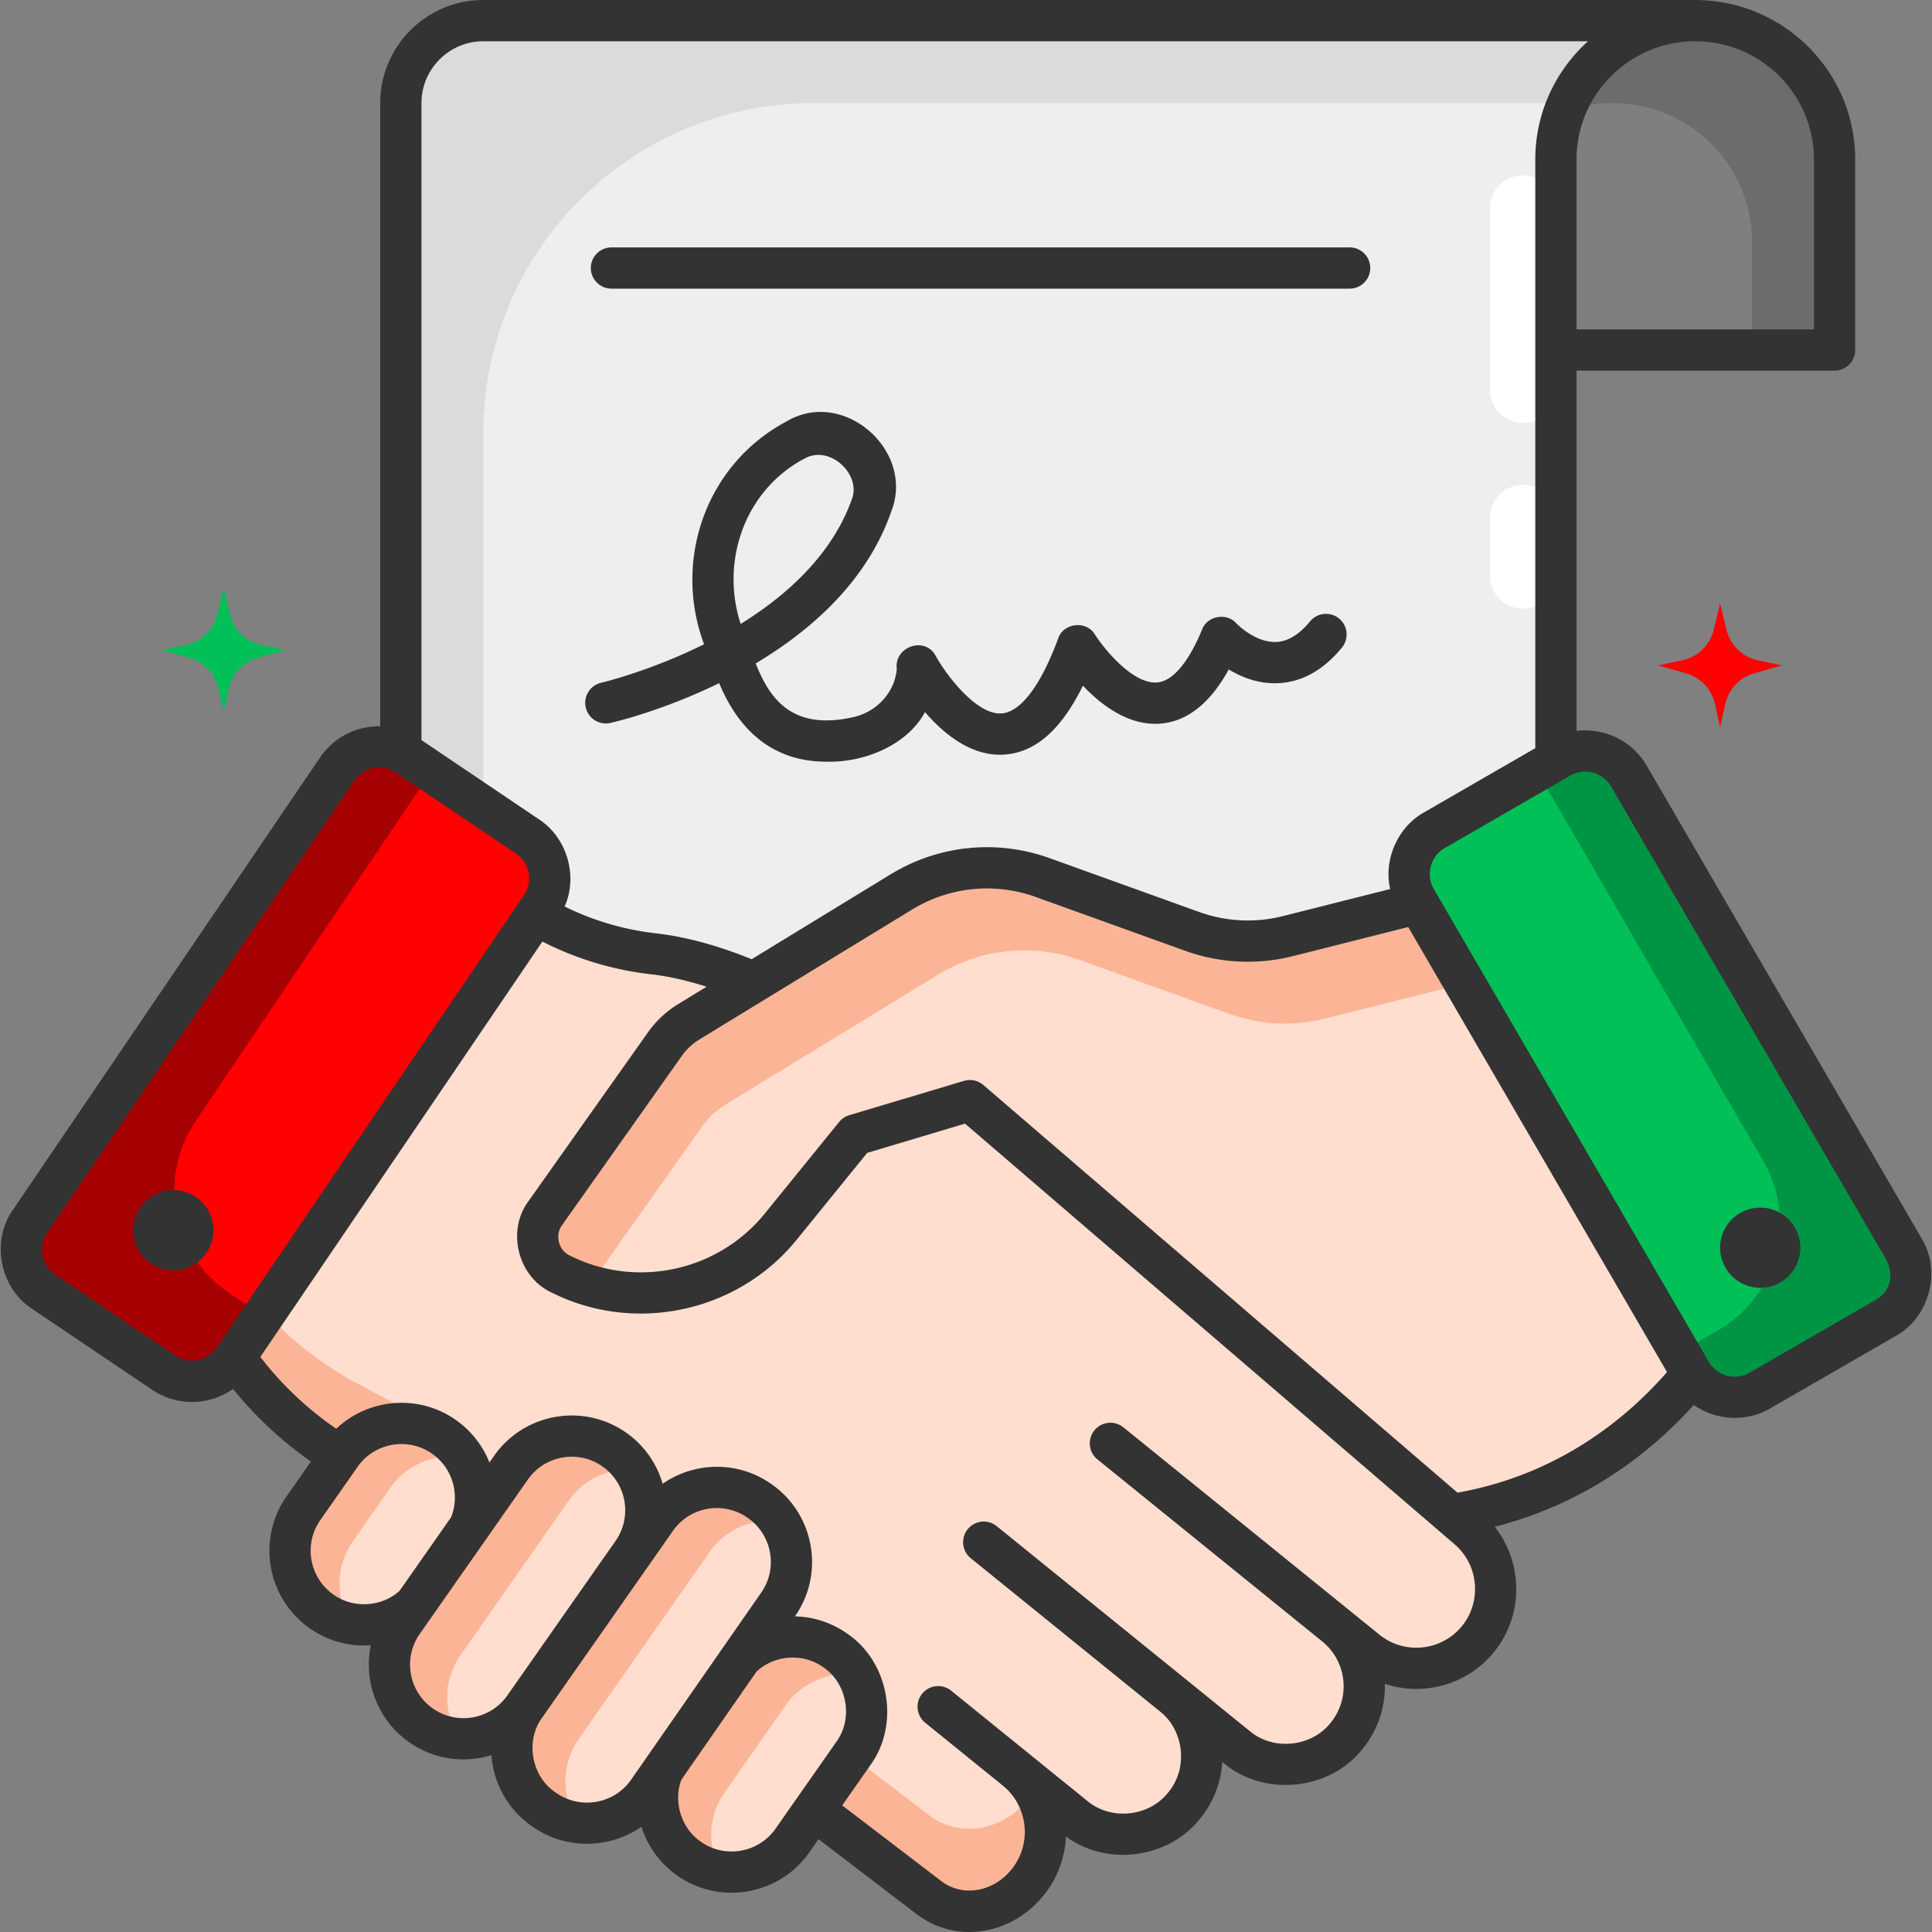
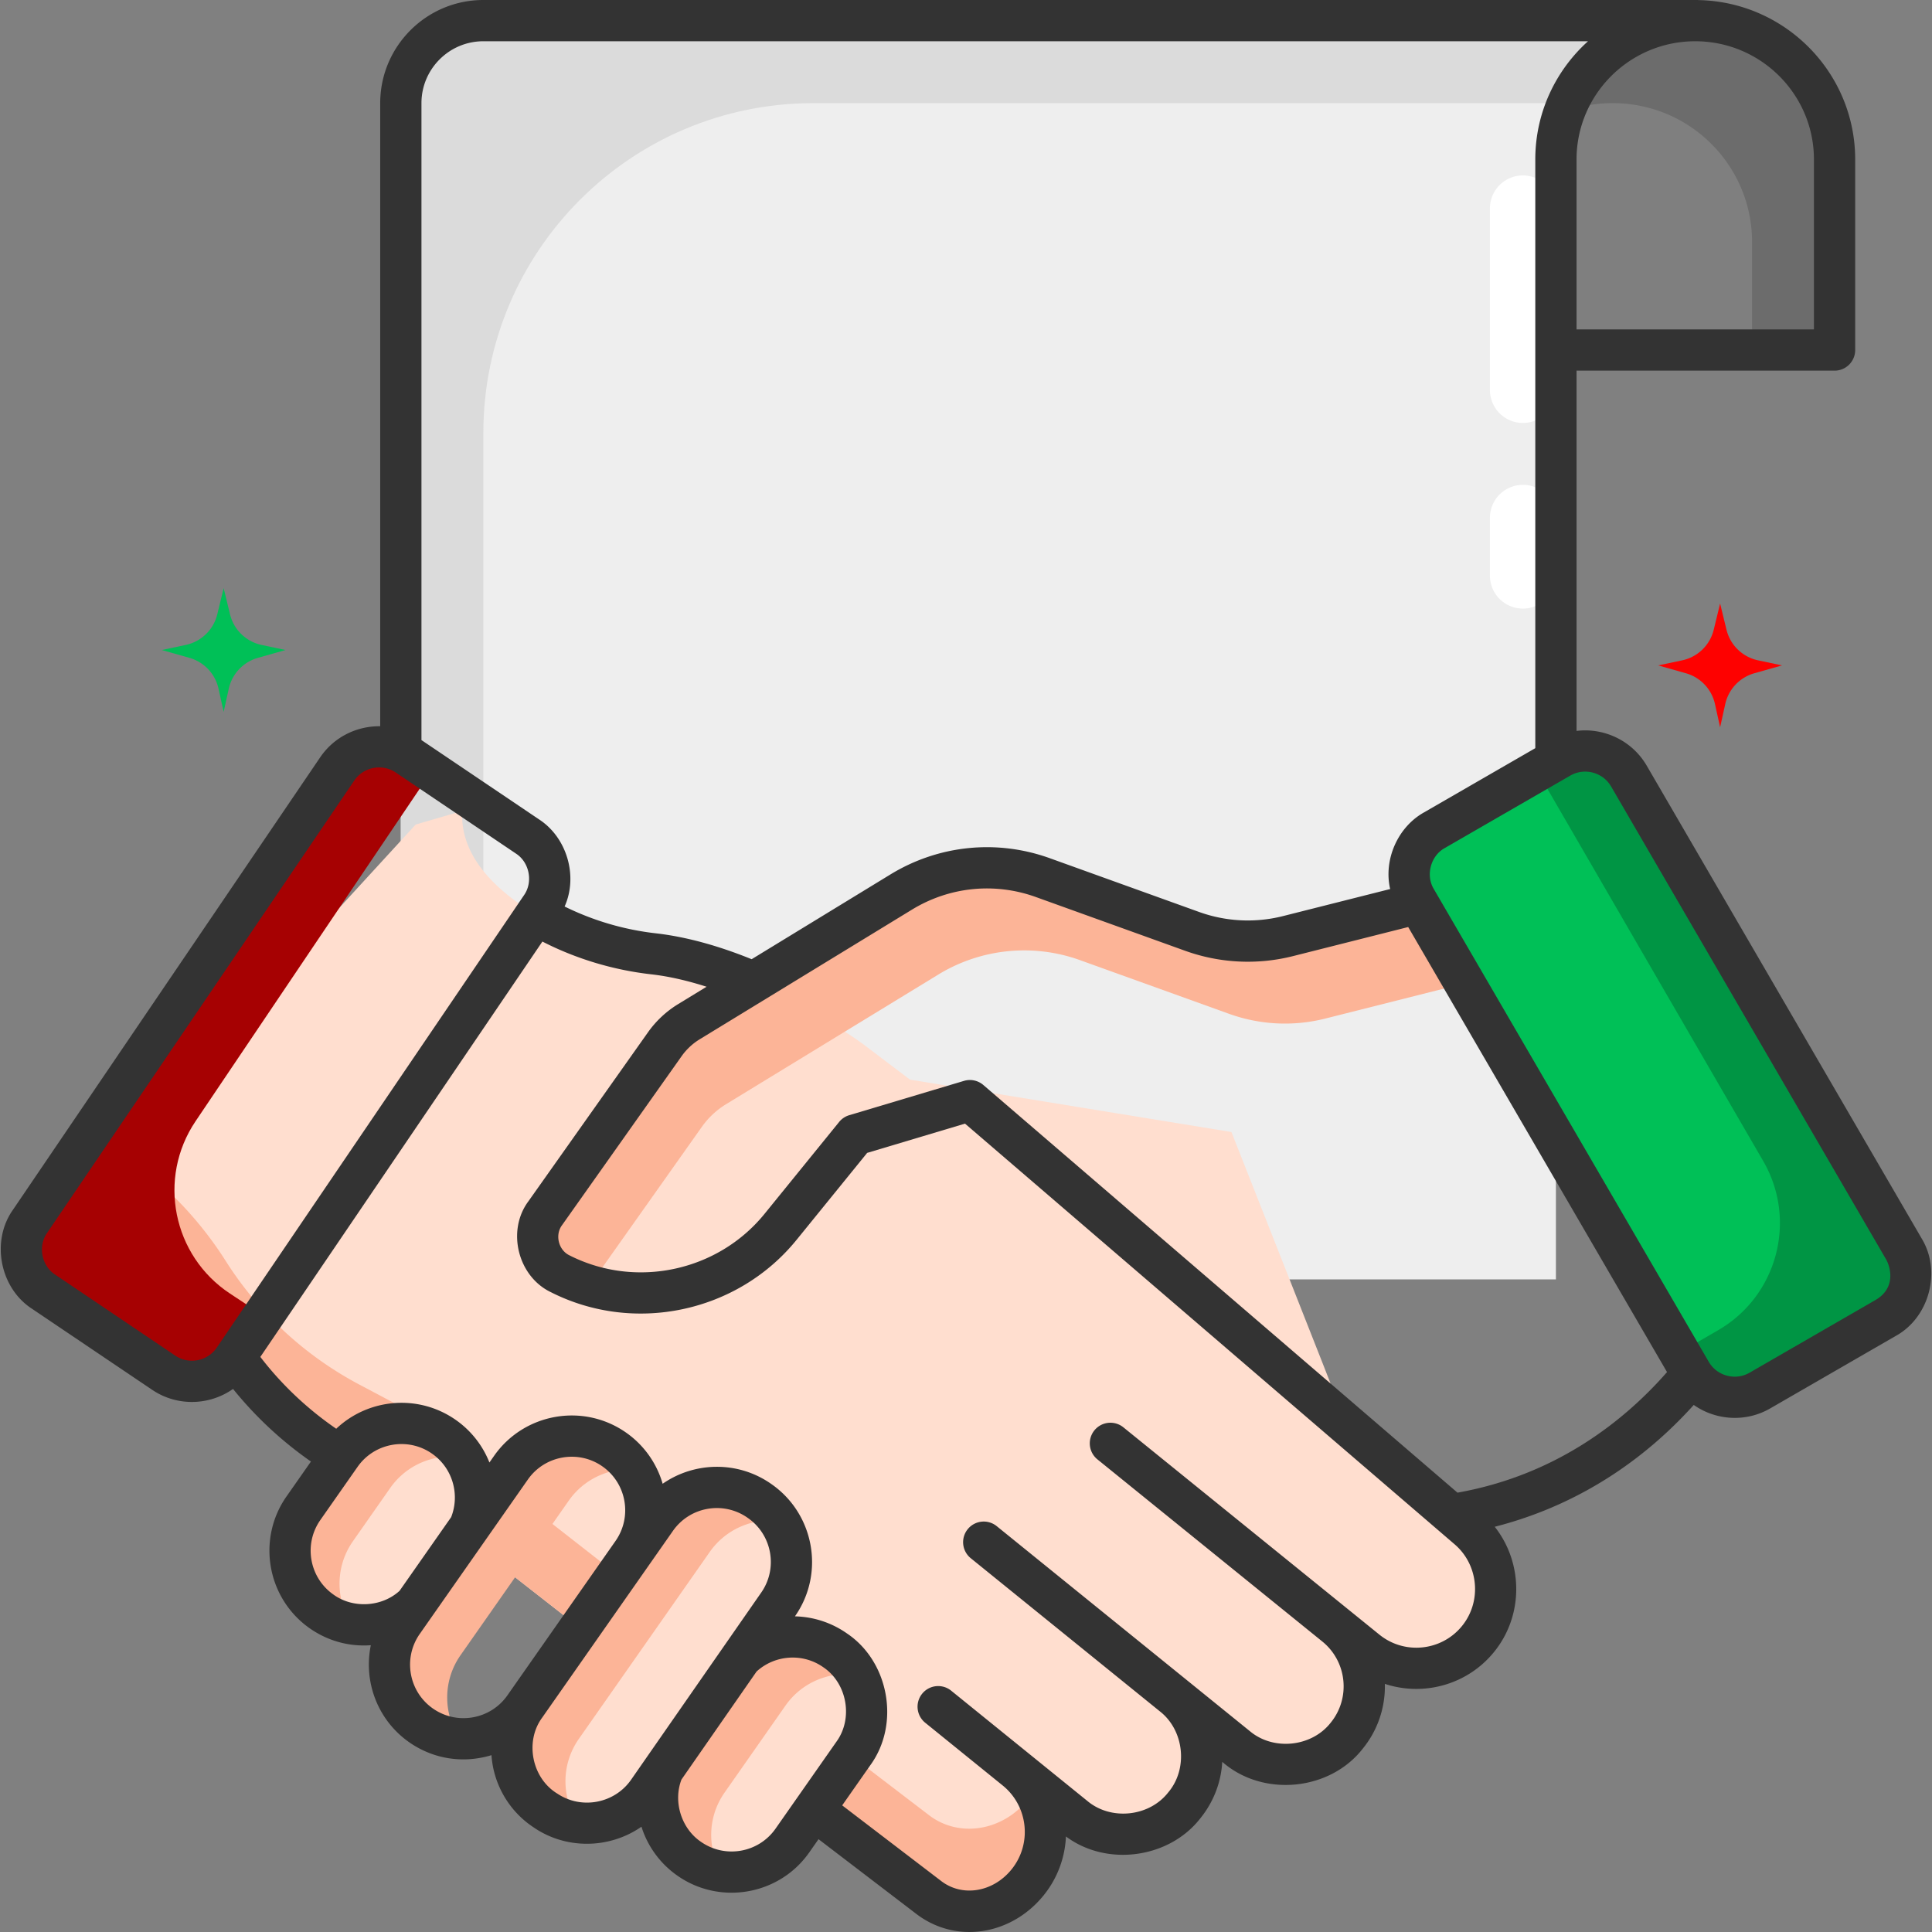
<svg xmlns="http://www.w3.org/2000/svg" version="1.1" width="512" height="512" x="0" y="0" viewBox="0 0 468.329 468.329" style="enable-background:new 0 0 512 512" xml:space="preserve" class="">
  <rect x="0" y="0" width="468.329" height="468.329" fill="#808080" stroke="none" />
  <g>
    <circle cx="234.165" cy="234.144" r="234" fill="#e6edff" data-original="#e6edff" class="" opacity="0" />
    <path fill="#00c057" d="m63.404 156.336 5.81 1.231-6.719 1.906a9.999 9.999 0 0 0-7.035 7.461l-1.246 5.633-1.246-5.633a9.999 9.999 0 0 0-7.035-7.461l-6.719-1.906 5.81-1.231a10 10 0 0 0 7.643-7.417l1.547-6.352 1.547 6.352a10 10 0 0 0 7.643 7.417z" data-original="#e56ab9" class="" opacity="1" />
    <path fill="#fe0100" d="m426.156 160.068 5.81 1.231-6.719 1.906a9.999 9.999 0 0 0-7.035 7.461l-1.246 5.633-1.246-5.633a9.999 9.999 0 0 0-7.035-7.461l-6.719-1.906 5.81-1.231a10 10 0 0 0 7.643-7.417l1.547-6.352 1.547 6.352a10 10 0 0 0 7.643 7.417z" data-original="#7db4ba" class="" opacity="1" />
    <path fill="#eeeeee" d="M377.165 310.136h-280V25c0-11.046 8.954-20 20-20h294l-34 35.846z" data-original="#f1f1f1" class="" opacity="1" />
    <path fill="#dbdbdb" d="M197.165 25h195.03l18.97-20h-294c-11.046 0-20 8.954-20 20v285.136h20V105c0-44.183 35.817-80 80-80z" data-original="#d5d5d5" class="" opacity="1" />
    <path fill="#ffffff" d="M361.165 50.527v44a8 8 0 0 0 16 0v-44a8 8 0 0 0-16 0zM361.165 125.527v14a8 8 0 0 0 16 0v-14a8 8 0 0 0-16 0z" data-original="#ffffff" class="" />
    <path fill="#7f7f7f" d="M444.709 38.65c0-18.584-15.12-33.65-33.772-33.65s-33.772 15.066-33.772 33.65v46.199h67.544z" data-original="#7f7f7f" class="" />
    <path fill="#6c6c6c" d="M444.709 38.65c0-18.584-15.12-33.65-33.772-33.65-14.574 0-26.992 9.198-31.725 22.086A33.799 33.799 0 0 1 390.937 25c18.652 0 33.772 15.065 33.772 33.65v26.199h20z" data-original="#6c6c6c" class="" />
    <path fill="#ffdecf" d="M100.765 199.876 16.358 291.93l7.134 4.034c12.591 7.119 23.246 17.214 31.094 29.499l.305.478a86.061 86.061 0 0 0 32.219 29.691l11.126 5.894 82.907 64.818 43.825 33.488c7.343 5.821 17.988 4.053 24.12-3.52 6.76-8.348 5.479-20.591-2.855-27.363l14.17 11.475c8.143 6.594 20.09 5.34 26.683-2.803 6.594-8.142 5.337-20.089-2.806-26.683l15.52 12.568c8.143 6.594 20.09 5.34 26.683-2.803 6.594-8.142 5.337-20.089-2.806-26.683l7.544 6.109c8.261 6.69 20.381 5.418 27.073-2.841l.002-.002c6.602-8.148 5.465-20.081-2.557-26.836l-29.05-24.461-6.17-15.779-22.008-55.804-77.911-12.693-11.386-8.622s-25.786-19.038-50.806-21.879c-10.202-1.159-20.091-4.421-28.866-9.752-9.37-5.693-18.126-13.976-17.484-24.878z" data-original="#ffdecf" class="" />
    <path fill="#fcb497" d="m224.968 439.831-43.825-33.488-82.907-64.818-11.126-5.894a86.061 86.061 0 0 1-32.219-29.691l-.305-.478a88.717 88.717 0 0 0-26.278-26.565l-11.95 13.033 7.134 4.034c12.591 7.119 23.246 17.214 31.094 29.499l.305.478a86.053 86.053 0 0 0 32.219 29.691l11.126 5.894 82.907 64.818 43.825 33.488c7.343 5.821 17.987 4.053 24.12-3.52 5.289-6.532 5.635-15.439 1.551-22.254a19.68 19.68 0 0 1-1.551 2.254c-6.132 7.573-16.777 9.34-24.12 3.519z" data-original="#fcb497" class="" />
-     <path fill="#fe0100" d="m98.738 183.123 29.114 19.636c5.632 3.799 7.107 11.455 3.29 17.077L56.687 329.479c-3.797 5.591-11.396 7.057-16.997 3.279l-29.111-19.633c-5.632-3.798-7.112-11.447-3.295-17.069l74.461-109.66c3.797-5.592 11.392-7.051 16.993-3.273z" data-original="#80d8ff" class="" opacity="1" />
    <path fill="#a60102" d="M47.417 271.774c18.103-26.843 42.502-63.104 57.124-84.738l-5.802-3.913c-5.602-3.778-13.196-2.318-16.993 3.273C65.3 210.614 23.782 271.757 7.285 296.055c-3.817 5.622-2.337 13.271 3.295 17.069l29.111 19.633c5.601 3.778 13.201 2.312 16.997-3.279l7.173-10.563-8.078-5.325c-13.938-9.186-17.699-27.977-8.366-41.816z" data-original="#8c9eff" class="" opacity="1" />
-     <path fill="#ffdecf" d="m167.025 247.649 51.427-31.411a39.938 39.938 0 0 1 34.35-3.493l36.147 13.015a39.943 39.943 0 0 0 23.307 1.147l58.062-14.656 50.466 104.82s-19.5 42.572-68.97 50.072l-116.706-100.34-27.814 8.317-18.083 22.277c-12.904 15.898-35.153 20.636-53.415 11.376-5.436-2.757-7.156-9.698-3.635-14.673l28.972-40.943a19.966 19.966 0 0 1 5.892-5.508z" data-original="#ffdecf" class="" />
    <path fill="#fcb497" d="m176.025 267.649 51.427-31.411a39.938 39.938 0 0 1 34.35-3.493l36.147 13.015a39.943 39.943 0 0 0 23.307 1.147l58.062-14.657 41.15 85.47c.21-.42.316-.65.316-.65l-50.466-104.82-58.062 14.657a39.943 39.943 0 0 1-23.307-1.147l-36.147-13.015a39.942 39.942 0 0 0-34.35 3.493l-51.427 31.411a19.976 19.976 0 0 0-5.892 5.507l-28.972 40.943c-3.521 4.975-1.801 11.917 3.635 14.673a43.555 43.555 0 0 0 7.116 2.852l27.221-38.468a19.976 19.976 0 0 1 5.892-5.507z" data-original="#fcb497" class="" />
    <path fill="#00c057" d="m378.141 183.683-30.412 17.555c-5.883 3.396-7.888 10.931-4.472 16.806l66.631 114.574c3.398 5.842 10.876 7.836 16.727 4.458l30.408-17.553c5.883-3.396 7.892-10.923 4.477-16.798-14.764-25.391-51.919-89.284-66.636-114.591-3.398-5.842-10.872-7.829-16.723-4.451z" data-original="#e56ab9" class="" opacity="1" />
    <path fill="#009544" d="M461.5 302.725c-14.764-25.391-51.919-89.284-66.636-114.591-3.398-5.843-10.872-7.829-16.723-4.451l-5.546 3.202a238151.21 238151.21 0 0 0 54.814 94.55c8.32 14.341 3.428 32.708-10.921 41.015l-9.362 5.42 2.762 4.75c3.398 5.843 10.876 7.836 16.727 4.458l30.408-17.553c5.883-3.398 7.892-10.925 4.477-16.8z" data-original="#bd50b6" class="" opacity="1" />
    <path fill="#ffdecf" d="m159.034 368.218-31.714 45.291c-5.781 8.255-3.645 19.649 4.734 25.25l.287.192c8.146 5.446 19.153 3.364 24.747-4.682l31.558-45.391c5.653-8.131 3.664-19.302-4.448-24.982l-.131-.092c-8.132-5.693-19.339-3.717-25.033 4.414z" data-original="#ffdecf" class="" />
    <path fill="#fcb497" d="m140.321 421.509 31.714-45.291c3.923-5.602 10.463-8.281 16.811-7.544a17.894 17.894 0 0 0-4.648-4.778l-.131-.092c-8.131-5.693-19.339-3.717-25.032 4.414l-31.714 45.291c-5.781 8.255-3.645 19.649 4.733 25.25l.287.192a17.882 17.882 0 0 0 7.787 2.884c-4.011-5.978-4.199-14.055.193-20.326z" data-original="#fcb497" class="" />
-     <path fill="#ffdecf" d="M148.893 351.365c8.131 5.694 10.107 16.901 4.414 25.032l-26.211 37.433c-5.694 8.131-16.901 10.107-25.032 4.414s-10.107-16.901-4.414-25.032l26.211-37.433c5.694-8.131 16.901-10.107 25.032-4.414z" data-original="#ffdecf" class="" />
    <path fill="#fcb497" d="m111.65 401.212 26.211-37.432c3.692-5.273 9.703-7.938 15.69-7.621a17.913 17.913 0 0 0-4.658-4.793c-8.131-5.694-19.339-3.718-25.032 4.414L97.65 393.212c-5.694 8.131-3.717 19.338 4.414 25.032a17.868 17.868 0 0 0 9.342 3.207c-3.963-5.979-4.119-14.008.244-20.239z" data-original="#fcb497" class="" />
    <path fill="#ffdecf" d="m177.397 404.459-14.756 21.074c-5.694 8.131-3.717 19.338 4.414 25.032 8.131 5.693 19.339 3.717 25.032-4.414l14.756-21.074c5.694-8.131 3.717-19.338-4.414-25.032-8.131-5.693-19.338-3.717-25.032 4.414z" data-original="#ffdecf" class="" />
    <path fill="#fcb497" d="m175.641 434.533 14.756-21.074c4.044-5.776 10.87-8.426 17.399-7.448a17.872 17.872 0 0 0-5.367-5.966c-8.131-5.693-19.339-3.717-25.032 4.414l-14.756 21.074c-5.694 8.131-3.717 19.338 4.414 25.032a17.868 17.868 0 0 0 7.633 3.034c-3.25-5.828-3.131-13.234.953-19.066z" data-original="#fcb497" class="" />
    <path fill="#ffdecf" d="M107.615 348.293c-8.131-5.694-19.339-3.717-25.032 4.414l-9.029 12.895c-5.694 8.131-3.717 19.338 4.414 25.032 8.131 5.693 19.339 3.717 25.032-4.414l9.029-12.895c5.693-8.131 3.717-19.338-4.414-25.032z" data-original="#ffdecf" class="" />
    <path fill="#fcb497" d="m85.553 373.602 9.029-12.895c4.14-5.913 11.195-8.551 17.864-7.372a17.924 17.924 0 0 0-4.831-5.042c-8.131-5.694-19.339-3.718-25.032 4.414l-9.029 12.895c-5.694 8.131-3.717 19.338 4.414 25.032a17.867 17.867 0 0 0 7.169 2.958c-3.803-5.951-3.885-13.847.416-19.99z" data-original="#fcb497" class="" />
-     <path fill="#333333" d="M200.277 184.634c-15.906.001-22.796-11.485-25.947-19.035-13.61 6.651-25.292 9.403-26.318 9.637a5 5 0 1 1-2.225-9.749c.33-.077 11.798-2.808 24.879-9.317-7.675-20.587.661-43.763 19.978-53.998 13.714-8.222 31.163 6.958 25.44 21.724-5.879 16.98-19.419 28.88-32.892 36.917 3.367 8.586 8.818 16.343 23.63 13.034 5.796-1.294 10.14-6.129 10.564-11.757-.663-5.345 6.866-7.952 9.421-3.112 2.615 4.746 9.99 14.42 16.017 13.958 4.63-.348 9.491-6.802 13.687-18.171 1.269-3.818 6.893-4.406 8.922-.932 2.012 3.172 9.12 12.13 15.116 11.6 3.732-.329 7.583-4.887 10.843-12.835 1.249-3.316 5.969-4.171 8.297-1.496.025.027 4.505 4.698 9.64 4.518 2.833-.101 5.603-1.779 8.234-4.989a5 5 0 0 1 7.735 6.339c-4.56 5.563-9.848 8.473-15.717 8.647-4.675.147-8.722-1.514-11.725-3.334-4.476 8.151-9.995 12.556-16.456 13.114-7.728.673-14.45-4.483-18.894-9.186-5.241 10.665-11.483 16.147-18.956 16.698-7.978.583-14.745-4.979-19.321-10.286-4.429 8.166-14.983 12.29-23.952 12.011zm-4.954-73.625c-14.505 7.429-20.83 24.688-15.785 40.238 11.378-7.04 22.384-17.014 27.095-30.623 1.847-5.844-5.426-12.629-11.31-9.615zM327.165 69.968H148.223a5 5 0 0 1 0-10h178.941a5 5 0 0 1 .001 10zM47.462 290.161c4.453 3.001 5.629 9.04 2.626 13.488s-9.047 5.621-13.5 2.62-5.629-9.04-2.626-13.488 9.047-5.621 13.5-2.62zM421.831 294.04c-4.651 2.683-6.245 8.625-3.56 13.272 2.686 4.647 8.633 6.239 13.285 3.556s6.245-8.625 3.56-13.272c-2.686-4.647-8.634-6.239-13.285-3.556z" data-original="#333333" class="" />
    <path fill="#333333" d="m465.822 300.212-66.636-114.591c-3.566-6.135-10.377-9.25-17.021-8.446V89.849h62.544a5 5 0 0 0 5-5V38.65c0-21.074-17.011-38.252-38.062-38.632l.028-.018h-294.51c-13.785 0-25 11.215-25 25v151.048c-5.619-.081-11.175 2.56-14.556 7.539l-74.46 109.66c-5.387 7.591-3.187 18.98 4.635 24.024l29.111 19.633c5.968 4.038 13.795 3.866 19.598-.216a91.373 91.373 0 0 0 18.882 17.597l-5.916 8.449c-7.266 10.377-4.735 24.73 5.642 31.995 4.497 3.129 9.628 4.454 14.791 4.082-1.815 8.723 1.556 18.102 9.306 23.528 5.975 4.16 13.198 5.17 19.935 3.125.493 7.059 4.243 13.539 10.14 17.448 7.898 5.474 18.45 5.303 26.223-.105a22.78 22.78 0 0 0 8.693 11.852c10.26 7.216 24.687 4.804 31.996-5.642l2.231-3.187 23.448 17.917c9.697 7.616 23.23 5.426 31.112-4.292a24.338 24.338 0 0 0 5.415-14.286c9.873 7.382 25.005 5.352 32.584-4.405 3.199-3.951 5.025-8.703 5.306-13.681 9.818 8.627 26.081 7.095 34.092-3.237a23.87 23.87 0 0 0 5.324-15.666c9.299 3.076 19.962.301 26.488-7.751 7.222-8.913 7.023-21.628.15-30.331 22.492-5.753 38.153-18.314 48.241-29.532 5.438 3.814 12.711 4.221 18.541.837l30.408-17.553c8.154-4.481 11.142-15.691 6.297-23.638zM410.937 10c15.865 0 28.772 12.852 28.772 28.65v41.199h-57.544V38.65c0-15.798 12.907-28.65 28.772-28.65zm-293.772 0h267.777c-7.842 7.077-12.777 17.299-12.777 28.65v142.709l-26.937 15.549c-6.417 3.571-9.882 11.481-8.245 18.6l-25.95 6.551a34.815 34.815 0 0 1-20.39-1.003l-36.147-13.015c-12.879-4.638-26.968-3.205-38.65 3.93l-33.641 20.547c-7.266-2.945-15.243-5.369-23.231-6.276a67.052 67.052 0 0 1-22.109-6.498c3.302-7.342.575-16.732-6.217-21.132l-28.484-19.21V25c.001-8.271 6.73-15 15.001-15zM52.551 326.669c-2.243 3.303-6.758 4.174-10.065 1.943L13.375 308.98c-3.294-2.124-4.223-6.919-1.954-10.116l74.46-109.66c2.253-3.323 6.793-4.15 10.06-1.937l29.115 19.636c3.295 2.123 4.218 6.927 1.949 10.123zm44.305 58.959c-4.299 3.932-11.282 4.351-16.021.909-5.86-4.103-7.289-12.208-3.186-18.068l9.029-12.895c4.127-5.899 12.274-7.26 18.069-3.186 5.004 3.504 6.763 9.924 4.619 15.374zm26.369 25.013-.003.005-.221.316c-4.104 5.861-12.21 7.289-18.068 3.187-5.86-4.104-7.29-12.208-3.187-18.068l26.211-37.432c4.128-5.9 12.274-7.261 18.069-3.187 5.858 4.102 7.288 12.202 3.191 18.062zm29.758 20.774c-4.01 5.768-12.022 7.285-17.858 3.383-6.175-3.722-7.977-12.599-3.71-18.418l31.715-45.293c4.104-5.86 12.208-7.29 18.08-3.178l.121.084c5.84 4.089 7.281 12.179 3.211 18.033zm35.008 11.869c-4.104 5.858-12.208 7.288-18.069 3.186-4.771-3.221-6.794-9.765-4.725-15.104l18.203-26.182c4.449-4.06 11.202-4.533 16.161-1.042 5.796 3.882 7.304 12.438 3.186 18.068zm166.42-49.145c-4.946 6.104-13.937 7.048-20.042 2.104l-62.013-50.218a5 5 0 1 0-6.293 7.771l54.467 44.107.003.003.019.016c5.97 4.852 6.89 13.655 2.047 19.635-4.605 5.935-13.914 6.909-19.651 2.063l-61.299-49.64a5 5 0 1 0-6.293 7.771l45.779 37.072c5.933 4.604 6.914 13.913 2.066 19.651-4.605 5.935-13.913 6.909-19.651 2.063l-10.888-8.816-.003-.003-22.053-17.858a5 5 0 1 0-6.293 7.771l18.762 15.193.004.004c6.183 5.024 7.135 14.146 2.123 20.336-4.516 5.576-12.04 6.782-17.199 2.694l-23.849-18.224 6.785-9.689c7.293-9.969 4.62-25.122-5.642-31.996a22.84 22.84 0 0 0-12.601-4.137l.056-.08c7.207-10.366 4.656-24.69-5.697-31.94l-.121-.084c-8.099-5.671-18.621-5.373-26.305-.034a22.861 22.861 0 0 0-8.867-12.405c-10.375-7.266-24.73-4.734-31.996 5.642l-1.127 1.609a22.83 22.83 0 0 0-8.156-10.323c-9.087-6.362-21.224-5.211-28.98 2.141-6.995-4.808-13.222-10.676-18.395-17.414l68.372-100.685c8.096 4.151 17.105 6.888 26.366 7.94 4.489.51 9.025 1.6 13.432 3.014l-6.859 4.189a24.829 24.829 0 0 0-7.367 6.886l-28.972 40.943c-5.3 7.13-2.56 18.19 5.456 22.021 20.221 10.253 45.27 4.919 59.559-12.685l17.111-21.079 23.718-7.092L352.52 374.273c5.896 4.965 6.745 13.875 1.891 19.866zm-1.106-32.309-114.937-98.819a5.003 5.003 0 0 0-4.692-.999l-27.814 8.317a5.002 5.002 0 0 0-2.449 1.639l-18.083 22.277c-11.341 13.971-31.222 18.207-47.272 10.067-2.673-1.269-3.586-4.956-1.815-7.326l28.972-40.943a14.873 14.873 0 0 1 4.417-4.128l51.428-31.411c9.083-5.548 20.035-6.663 30.05-3.056l36.147 13.016a44.795 44.795 0 0 0 26.225 1.291l27.874-7.036 62.74 107.884c-9.978 11.401-26.462 24.898-50.791 29.227zm101.219-46.637-30.408 17.553c-3.455 1.995-7.899.81-9.906-2.641L347.579 215.53c-2.041-3.346-.785-8.073 2.649-9.961l30.413-17.555c3.396-1.978 7.886-.843 9.901 2.634l66.636 114.591c.978 1.682 2.668 6.932-2.654 9.954z" data-original="#333333" class="" />
  </g>
</svg>